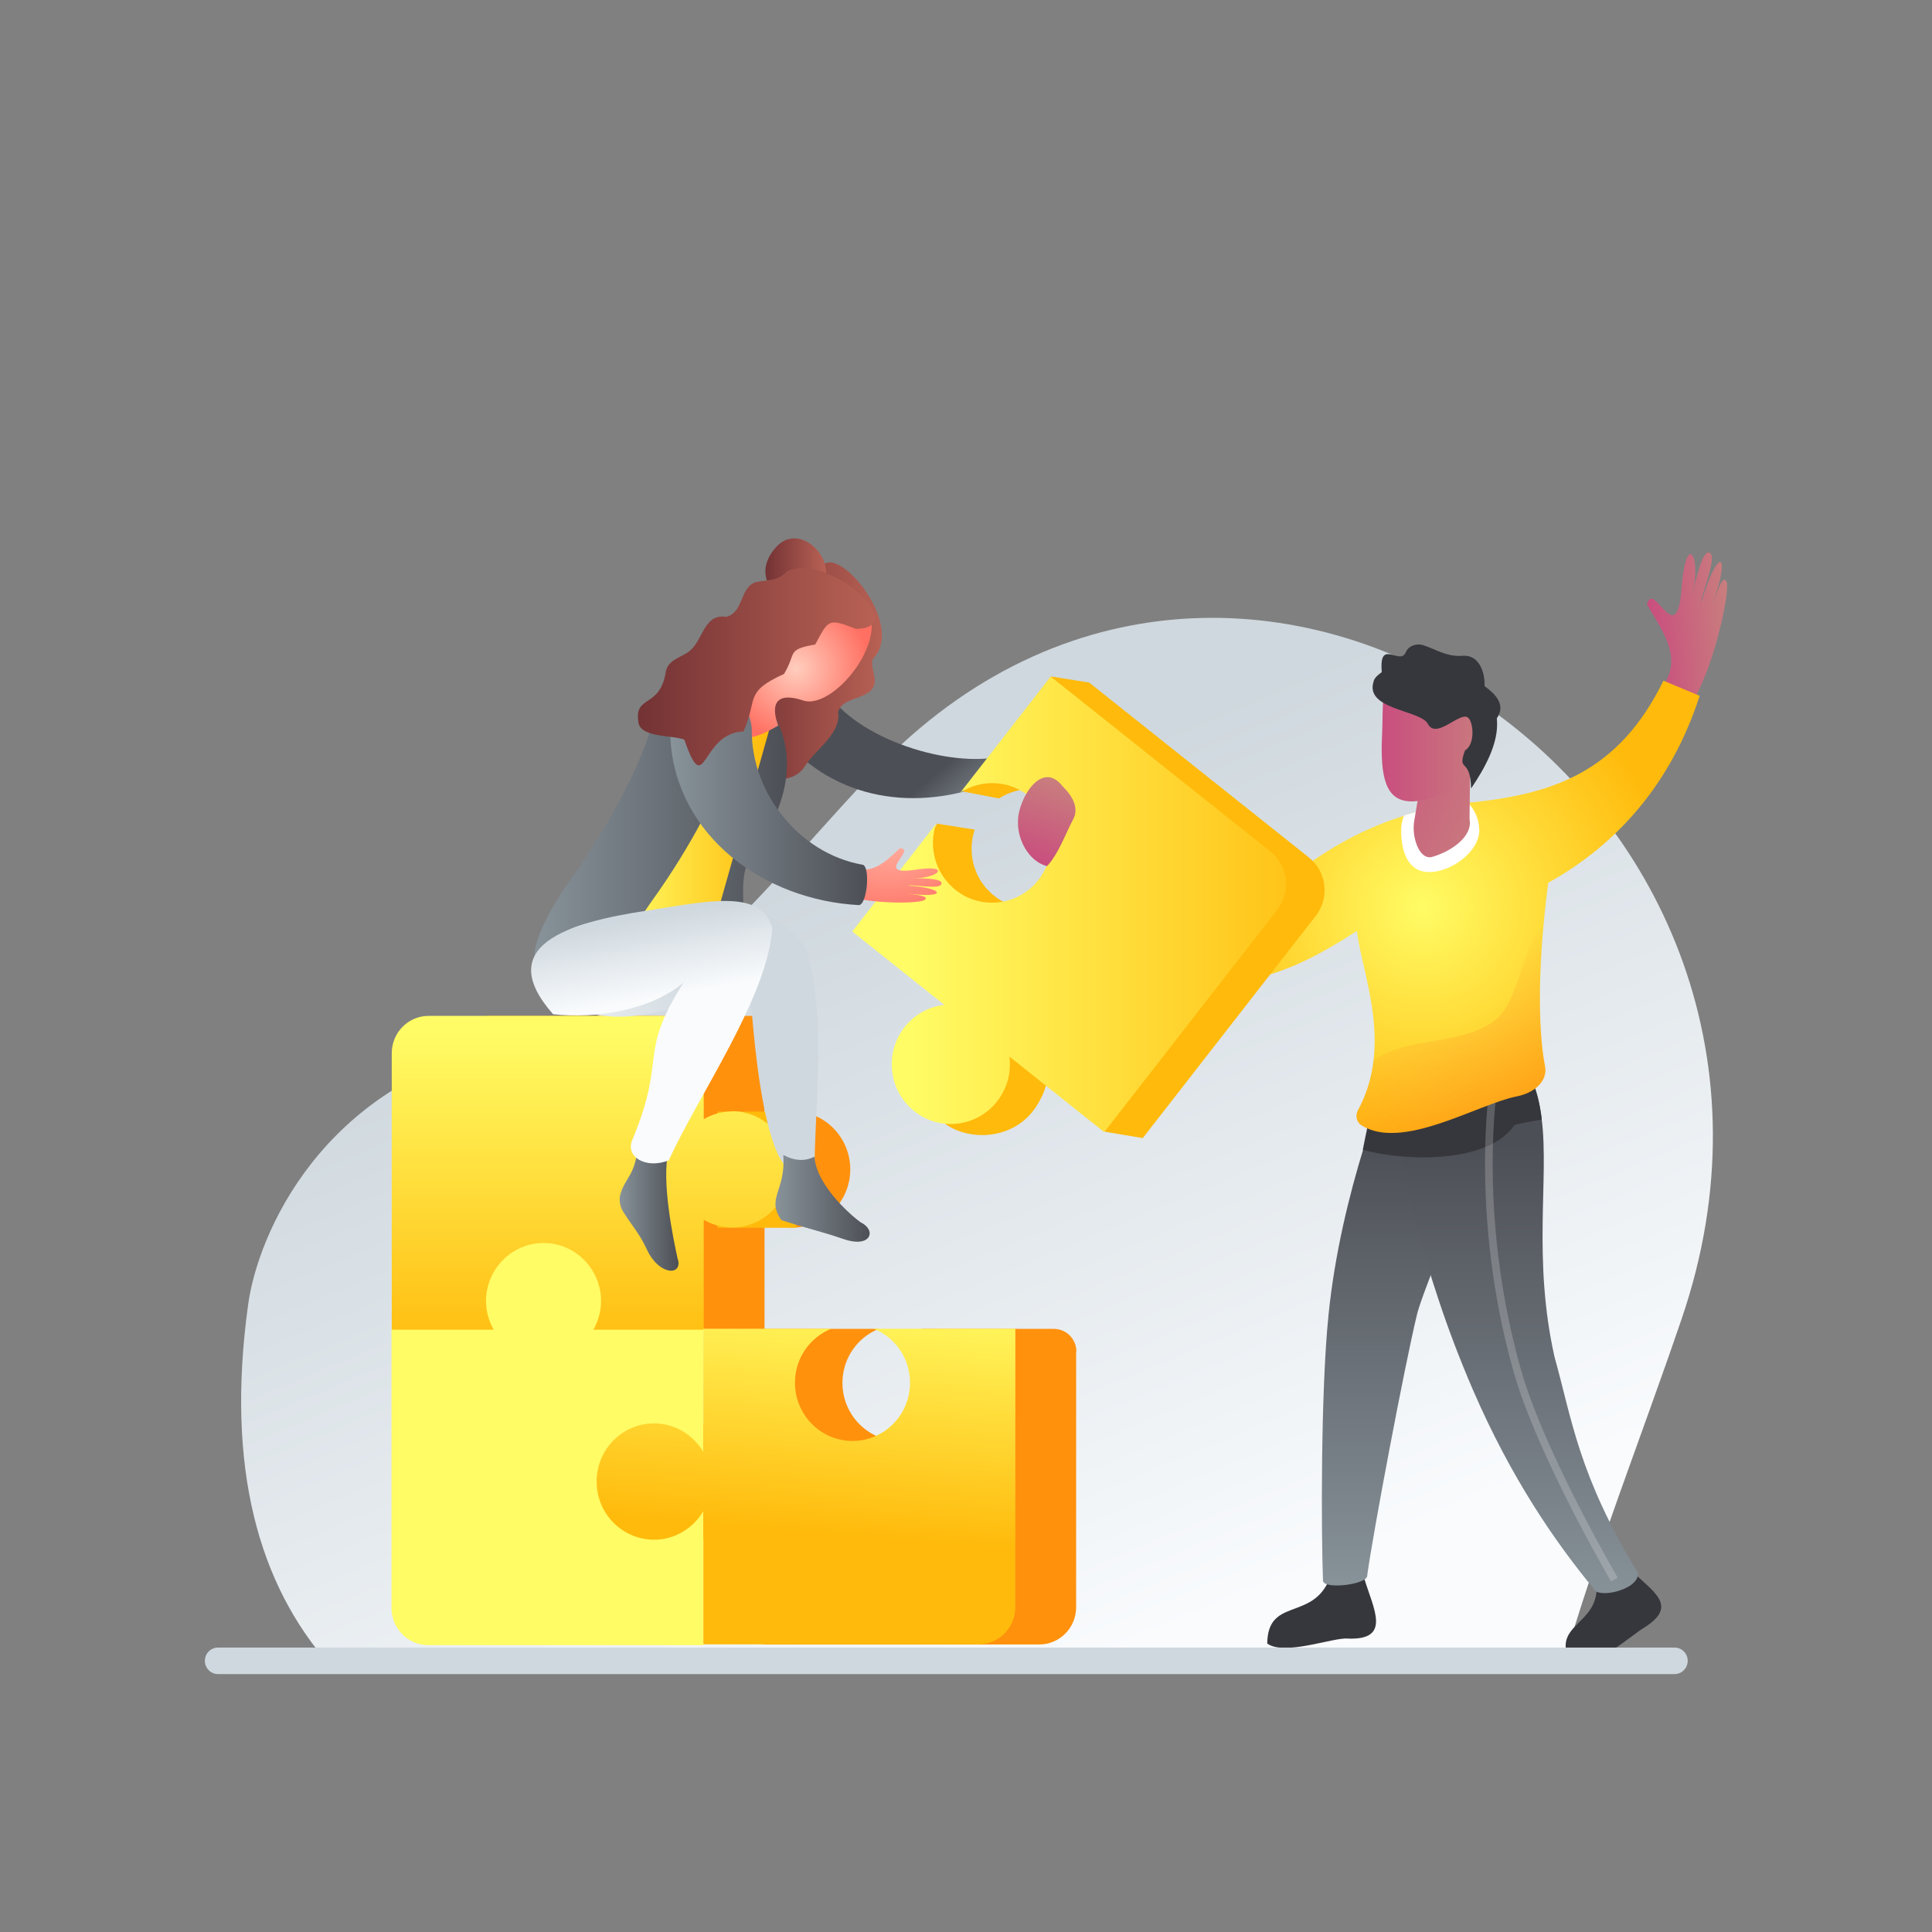
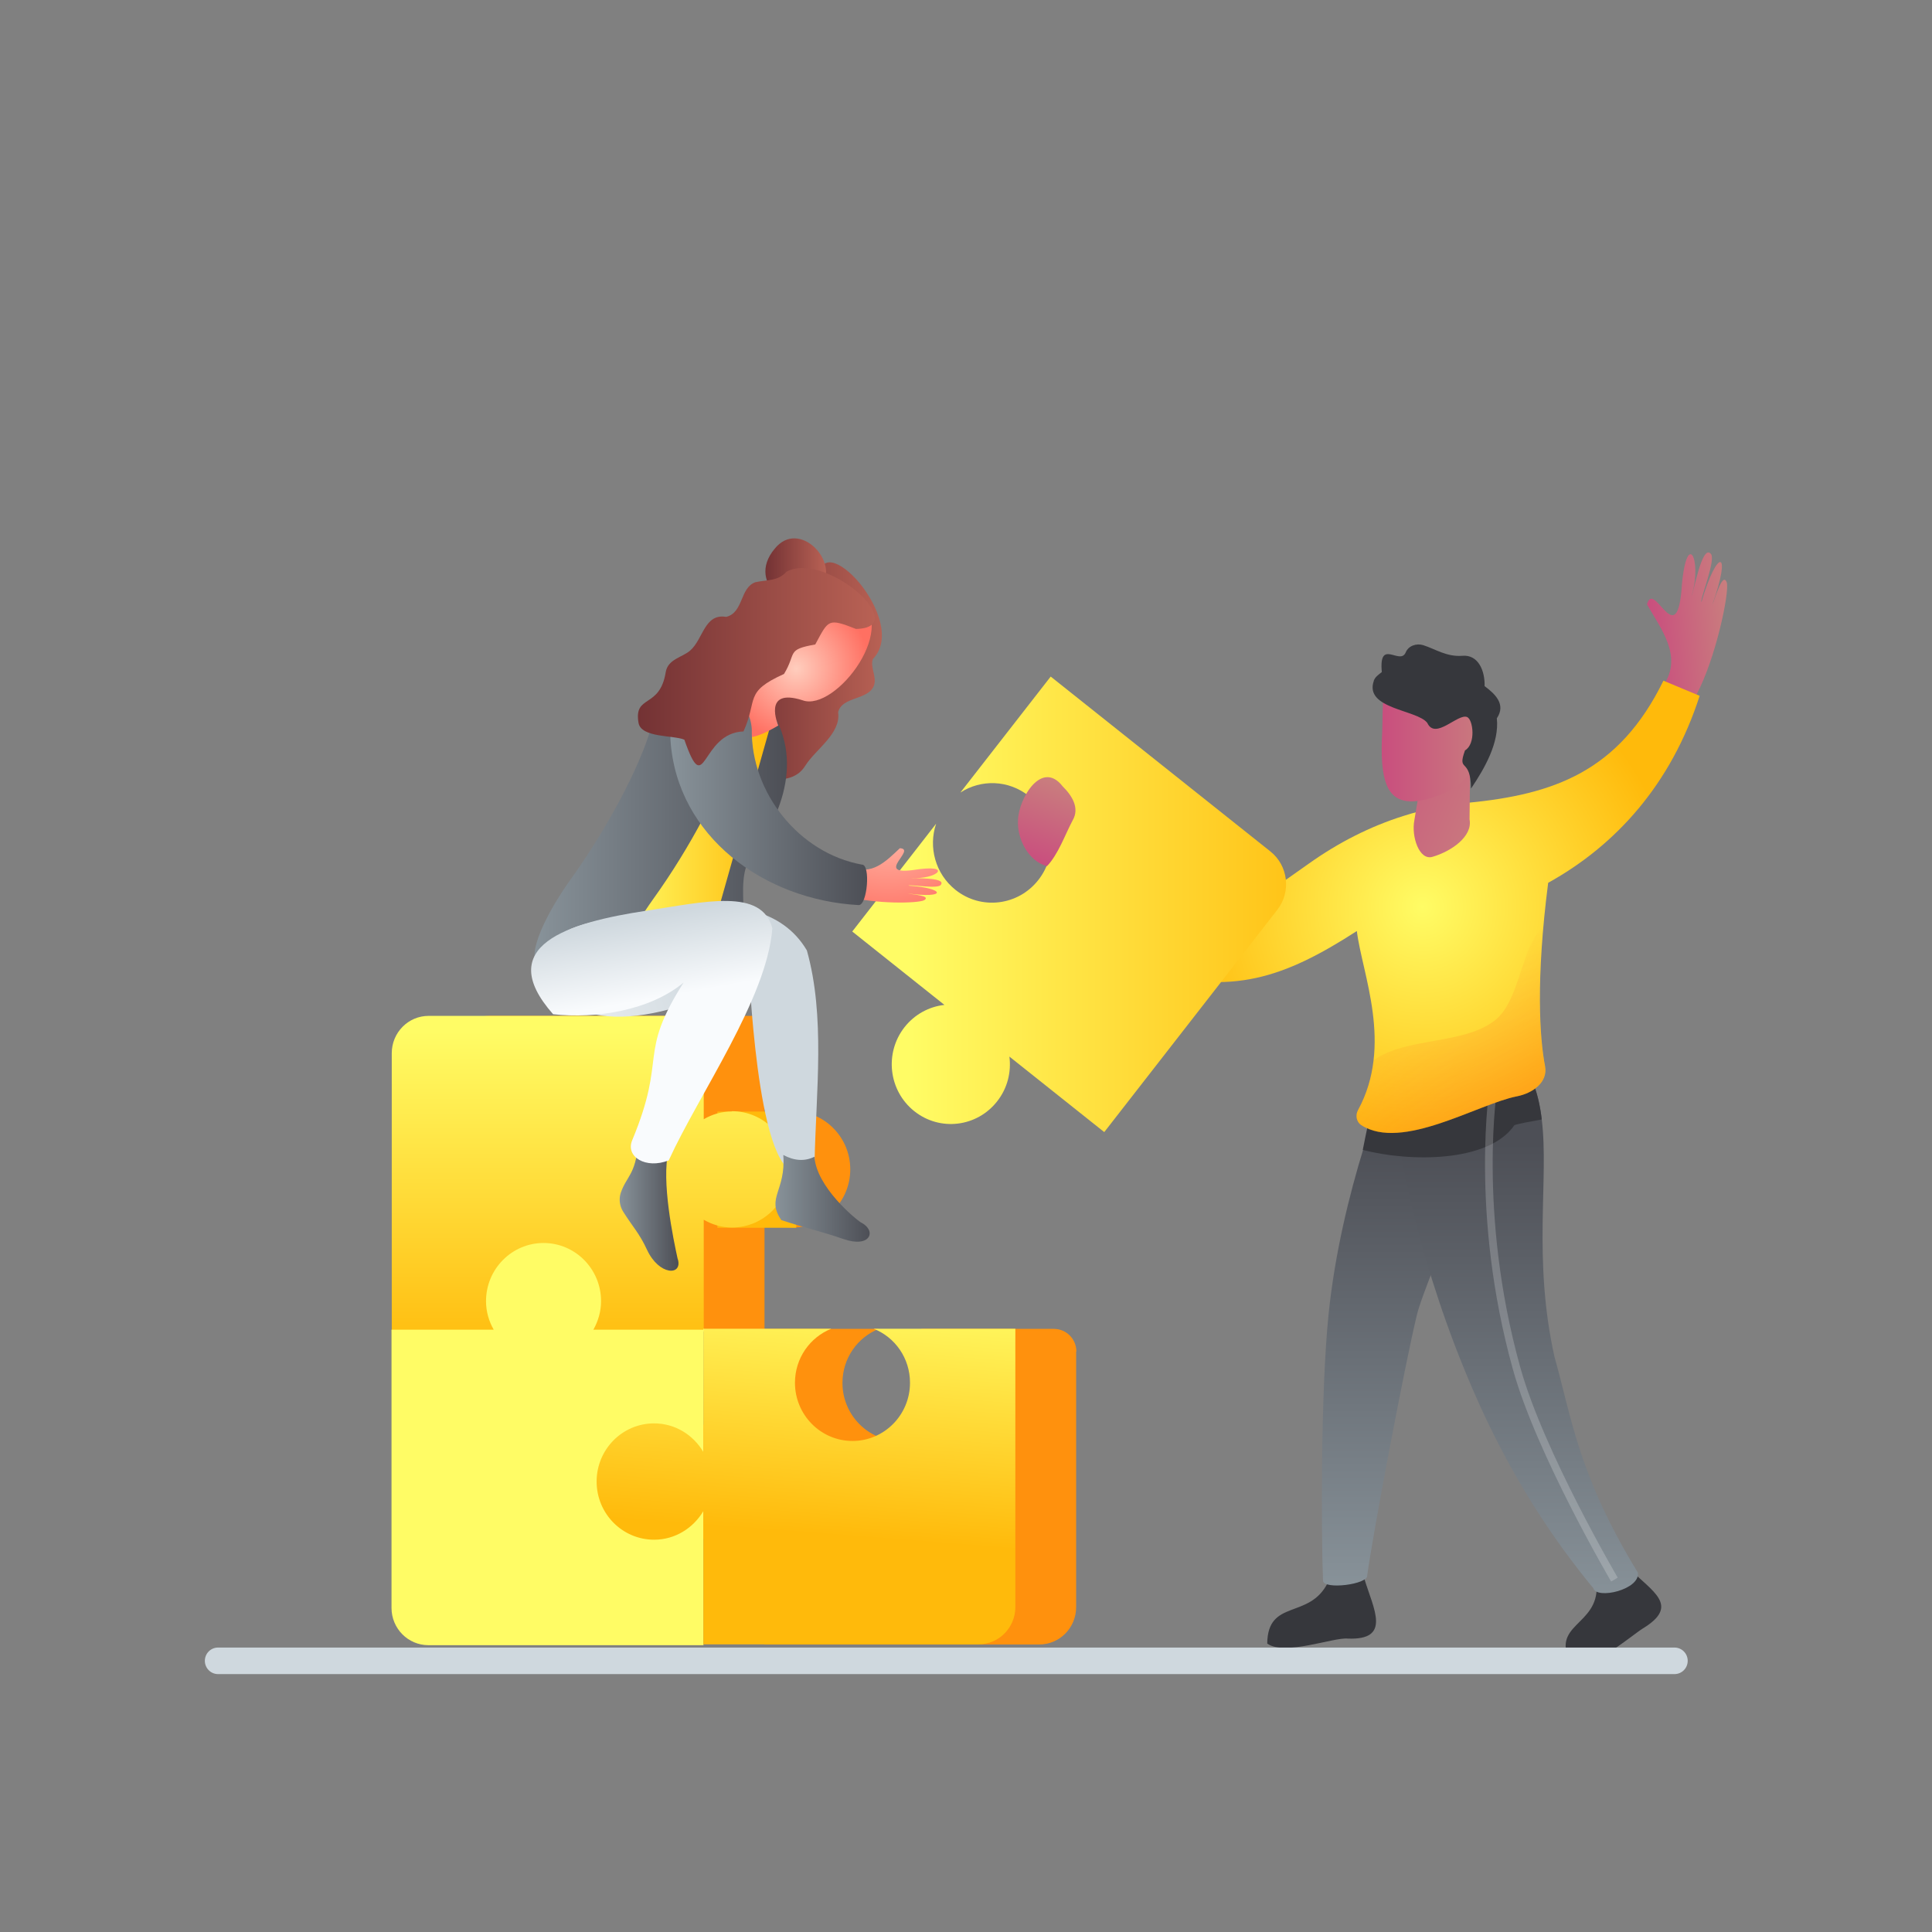
<svg xmlns="http://www.w3.org/2000/svg" xmlns:xlink="http://www.w3.org/1999/xlink" fill="none" height="250" viewBox="0 0 250 250" width="250">
  <rect x="0" y="0" width="250" height="250" fill="#808080" stroke="none" />
  <linearGradient id="a">
    <stop offset="0" stop-color="#cfd8de" />
    <stop offset="1" stop-color="#f9fbfd" />
  </linearGradient>
  <linearGradient id="b" gradientUnits="userSpaceOnUse" x1="105.631" x2="147.408" xlink:href="#a" y1="112.813" y2="212.801" />
  <linearGradient id="c">
    <stop offset="0" stop-color="#c94e7e" />
    <stop offset="1" stop-color="#c97e7e" />
  </linearGradient>
  <linearGradient id="d" gradientUnits="userSpaceOnUse" x1="213.39" x2="223.903" xlink:href="#c" y1="81.3" y2="80.372" />
  <linearGradient id="e">
    <stop offset="0" stop-color="#88939a" />
    <stop offset=".05" stop-color="#858f96" />
    <stop offset="1" stop-color="#4d4f56" />
  </linearGradient>
  <linearGradient id="f" gradientUnits="userSpaceOnUse" x1="204.484" x2="204.484" xlink:href="#e" y1="205.662" y2="147.789" />
  <linearGradient id="g" gradientUnits="userSpaceOnUse" x1="195.97" x2="195.97" xlink:href="#e" y1="207.619" y2="147.988" />
  <linearGradient id="h">
    <stop offset="0" stop-color="#fffc65" />
    <stop offset="1" stop-color="#ffba0b" />
  </linearGradient>
  <radialGradient id="i" cx="0" cy="0" gradientTransform="matrix(32.579 0 0 32.946 184.089 117.332)" gradientUnits="userSpaceOnUse" r="1" xlink:href="#h" />
  <radialGradient id="j" cx="0" cy="0" gradientTransform="matrix(73.053 0 0 73.875 219.974 189.727)" gradientUnits="userSpaceOnUse" r="1">
    <stop offset="0" stop-color="#ff3d0b" />
    <stop offset="1" stop-color="#ff5c1a" stop-opacity="0" />
  </radialGradient>
  <linearGradient id="k" gradientUnits="userSpaceOnUse" x1="173.793" x2="194.818" xlink:href="#c" y1="96.875" y2="105.683" />
  <linearGradient id="l" gradientUnits="userSpaceOnUse" x1="178.775" x2="192.784" xlink:href="#c" y1="94.463" y2="94.463" />
  <linearGradient id="m" gradientUnits="userSpaceOnUse" x1="76.419" x2="76.419" xlink:href="#h" y1="133.5" y2="175.956" />
  <linearGradient id="n" gradientUnits="userSpaceOnUse" x1="67.3" x2="64.074" xlink:href="#h" y1="246.717" y2="294.65" />
  <linearGradient id="o" gradientUnits="userSpaceOnUse" x1="106.854" x2="104.338" xlink:href="#h" y1="166.125" y2="198.425" />
  <linearGradient id="p" gradientUnits="userSpaceOnUse" x1="91.032" x2="91.032" xlink:href="#h" y1="171.987" y2="../172.html" />
  <linearGradient id="q" gradientUnits="userSpaceOnUse" x1="124.608" x2="119.011" xlink:href="#e" y1="108.34" y2="101.868" />
  <linearGradient id="r" gradientUnits="userSpaceOnUse" x1="117.859" x2="175.061" xlink:href="#h" y1="117.012" y2="117.012" />
  <linearGradient id="s">
    <stop offset="0" stop-color="#733234" />
    <stop offset="1" stop-color="#b86154" />
  </linearGradient>
  <linearGradient id="t" gradientUnits="userSpaceOnUse" x1="95.38" x2="114.115" xlink:href="#s" y1="86.829" y2="86.829" />
  <linearGradient id="u" gradientUnits="userSpaceOnUse" x1="69.157" x2="101.826" xlink:href="#e" y1="105.867" y2="105.867" />
  <linearGradient id="v" gradientUnits="userSpaceOnUse" x1="79.861" x2="99.637" xlink:href="#h" y1="110.859" y2="110.859" />
  <linearGradient id="w" gradientUnits="userSpaceOnUse" x1="94.927" x2="65.668" xlink:href="#a" y1="133.881" y2="143.306" />
  <linearGradient id="x" gradientUnits="userSpaceOnUse" x1="80.163" x2="87.772" xlink:href="#e" y1="156.232" y2="156.232" />
  <linearGradient id="y" gradientUnits="userSpaceOnUse" x1="83.575" x2="85.426" xlink:href="#a" y1="118.538" y2="129.065" />
  <linearGradient id="z" gradientUnits="userSpaceOnUse" x1="100.347" x2="112.53" xlink:href="#e" y1="155.071" y2="155.071" />
  <linearGradient id="A" gradientUnits="userSpaceOnUse" x1="99.034" x2="106.884" xlink:href="#s" y1="73.685" y2="73.685" />
  <linearGradient id="B">
    <stop offset="0" stop-color="#ffcdbd" />
    <stop offset="1" stop-color="#ff7062" />
  </linearGradient>
  <radialGradient id="C" cx="0" cy="0" gradientTransform="matrix(7.816 5.4 -5.421 7.847 103.042 86.507)" gradientUnits="userSpaceOnUse" r="1" xlink:href="#B" />
  <radialGradient id="D" cx="0" cy="0" gradientTransform="matrix(15.776 0 0 15.954 114.976 103.73)" gradientUnits="userSpaceOnUse" r="1" xlink:href="#B" />
  <linearGradient id="E" gradientUnits="userSpaceOnUse" x1="86.73" x2="112.198" xlink:href="#e" y1="103.424" y2="103.424" />
  <linearGradient id="F" gradientUnits="userSpaceOnUse" x1="82.548" x2="113.179" xlink:href="#s" y1="86.28" y2="86.28" />
  <linearGradient id="G" gradientUnits="userSpaceOnUse" x1="133.421" x2="137.115" xlink:href="#c" y1="111.402" y2="101.064" />
-   <path d="m202.28 215.451c3.986-14.015 10.04-29.297 15.324-44.792 22.63-66.197-54.953-120.638-103.217-72.15-.664.672-1.313 1.343-1.963 2.03-16.817 17.923-23.49 29.465-46.875 34.594-24.019 5.267-32.201 24.641-33.439 33.678-2.929 21.236 1.404 36.244 10.568 46.655h159.603z" fill="url(#b)" />
  <path d="m219.536 89.868c2.491-4.717 4.272-13.19 3.91-14.488-.528-1.45-1.434 1.863-1.917 2.977 2.672-7.404.664-7.45-1.359-.458-.257-.275 2.038-5.771 1.147-6.29-1.102-1.069-2.204 5.206-2.415 5.496 1.434-4.885-.77-8.885-1.329-.626-.709 7.633-3.578-1.527-4.453 1.725 1.796 3.175 4.665 6.717 2.144 10.442l4.272 1.237z" fill="url(#d)" />
  <path clip-rule="evenodd" d="m163.995 212.688c2.279 1.603 8.56-.84 10.402-.657 5.691.229 3.351-3.801 2.158-7.709-1.313-1.298-2.264-.657-3.23-.687-.317 0-.846 2.015-1.118 1.053l-.377.092c-2.4 4.839-7.79 2.045-7.85 7.908z" fill="#36373c" fill-rule="evenodd" />
  <path d="m196.015 139.79s-1.676 3.694-3.819 8.549c-2.748 6.244-6.281 14.396-7.971 19.098-.423 1.161-.74 2.107-.891 2.764-1.555 6.412-5.692 28.289-6.416 33.663.12 1.16-5.616 1.878-5.722.687-.226-5.908-.317-24.259.71-34.366.8-7.938 2.672-15.526 4.544-21.617 2.491-8.107 4.997-13.526 4.997-13.526l9.254 3.007 5.329 1.741z" fill="url(#f)" />
  <path clip-rule="evenodd" d="m203.352 215.421c2.899.549 7.805-3.832 9.239-4.703 4.892-2.992 1.178-4.778-1.856-7.831-2.491-.886-.921 5.129-3.82 2.03l-.302.229c.211 5.328-6.144 4.931-3.276 10.275z" fill="#36373c" fill-rule="evenodd" />
  <path d="m211.942 203.497c.317 2.199-5.344 3.527-5.782 2-4.936-5.984-10.628-14.244-15.549-25.617-1.752-4.061-3.216-7.939-4.439-11.633-2.325-6.916-3.819-13.176-4.876-18.702-.544-2.809-.966-5.404-1.314-7.817l9.466-3.77 5.752-2.29c.392.32.815.641 1.147 1.038 1.918 2.32 2.808 5.038 3.156 8.167.951 7.71-1.193 17.923 1.645 30.686 2.234 7.954 3.095 15.343 10.794 27.938z" fill="url(#g)" />
  <path d="m199.502 144.858c-1.6.29-3.079.565-3.532.733-3.321 4.855-13.542 4.794-19.626 3.206 1.615-8.366 3.518-13.954 3.518-13.954l9.586 3.099 5.752-2.29c2.793 2.214 3.865 5.618 4.302 9.206z" fill="#36373c" />
  <path d="m193.283 140.4s-2.657 16.503 2.974 36.701c3.049 10.946 12.651 27.297 12.651 27.297" opacity=".2" stroke="#fff" stroke-miterlimit="10" stroke-width=".99" />
  <path d="m219.944 90.005c-3.714 11.557-10.93 19.419-19.611 24.228-1.615 12.549-1.102 20.106-.408 23.709.408 2.092-1.585 3.527-3.653 3.924-5.058.992-14.855 7.114-20.124 3.725-.634-.412-.785-1.283-.423-1.939 4.59-8.412.529-17.633-.151-23.175-9.496 6.122-16.214 8.351-27.34 5.16.694-1.374 1.162-2.855 1.419-4.381 6.25.076 12.047-4.076 19.716-9.511 3.759-2.672 7.896-4.809 12.304-6.183 2.642-.84 5.39-1.42 8.198-1.68h.075c11.066-1.084 19.52-3.999 25.302-15.801l4.68 1.954z" fill="url(#i)" />
-   <path d="m191.426 107.409c0 2.809-3.669 5.435-6.462 5.435-2.792 0-3.653-2.626-3.653-5.435 0-.657.121-1.282.362-1.863 2.642-.839 5.39-1.419 8.198-1.679h.075c.891.916 1.465 2.168 1.465 3.557z" fill="#fff" />
  <path d="m199.714 119.851c-3.004 2.84-2.989 9.649-6.311 12.214-4.121 3.175-11.503 2.106-15.685 5.16-.257 2.152-.861 4.305-2.008 6.427-.362.672-.211 1.542.423 1.954 5.269 3.389 15.066-2.733 20.124-3.725 2.068-.412 4.061-1.832 3.653-3.939-.589-3.023-1.026-8.854-.211-18.091z" fill="url(#j)" />
  <path d="m190.278 94.57-.12 11.45c.437 2.229-2.401 4.167-4.801 4.854-1.721.504-2.748-2.656-2.34-4.732l1.978-11.786 5.268.214z" fill="url(#k)" />
  <path d="m179.077 90.066c-.212.779-.166 3.801-.227 4.794-.317 6.0.574 8.732 3.654 8.839 1.947.076 5.691-1.267 6.974-2.855 1.404-1.71 3.125-3.221 3.276-6.335.363-6-2.536-9.023-7.02-9.282-3.759-.199-5.616.885-6.672 4.84z" fill="url(#l)" />
  <path d="m177.778 88.081c-1.313 3.679 5.616 3.74 6.915 5.465 1.041 2.26 3.94-1.252 5.148-.763.785.321 1.162 3.481-.272 4.32-1.057 2.946.709.779.785 4.931 1.781-2.641 3.668-5.939 3.336-9.084 1.223-1.817-.241-3.16-1.585-4.168.061-1.924-.785-4.091-2.853-3.924-2.068.168-3.533-.885-5.088-1.374-.875-.275-1.917.076-2.264.931-.725 1.756-3.503-1.908-3.095 2.55-.393.321-.861.611-1.042 1.13z" fill="#36373c" />
  <path d="m102.581 143.82c-1.343 0-2.581.382-3.653 1.008v-13.374h-35.598c-2.642 0-4.771 2.168-4.771 4.824v35.999h40.369v-14.442c1.087.626 2.325 1.007 3.653 1.007 4.107 0 7.443-3.374 7.443-7.526 0-4.153-3.336-7.527-7.443-7.527z" fill="#ff910d" />
  <path d="m103.034 143.835h-10.205v15.038h10.205z" fill="#ffba0b" />
  <path d="m139.251 174.888v33.082c0 2.672-2.143 4.825-4.77 4.825h-35.598v-17.252c-1.298 2.199-3.668 3.71-6.386 3.71-4.635 0-8.273-4.274-7.262-9.145.604-2.87 2.914-5.16 5.737-5.74 3.352-.672 6.371.931 7.911 3.542v-15.954h14.825c-2.748 1.1-4.695 3.802-4.695 6.993 0 4.152 3.336 7.526 7.442 7.526 4.107 0 7.443-3.374 7.443-7.526 0-3.191-1.947-5.893-4.695-6.993h17.165c1.615 0 2.914 1.313 2.914 2.932z" fill="#ff910d" />
  <path d="m94.716 143.82c-1.344 0-2.582.382-3.653 1.008v-13.374h-35.598c-2.642 0-4.771 2.168-4.771 4.824v35.999h40.369v-14.442c1.087.626 2.325 1.007 3.653 1.007 4.106 0 7.443-3.374 7.443-7.526 0-4.153-3.337-7.527-7.443-7.527z" fill="url(#m)" />
  <path d="m76.781 172.063c.619-1.099.996-2.351.996-3.694 0-4.153-3.336-7.527-7.443-7.527-4.106 0-7.443 3.374-7.443 7.527 0 1.358.377 2.61.996 3.694h-13.225v35.999c0 2.672 2.144 4.824 4.771 4.824h35.598v-40.823h-14.281z" fill="url(#n)" />
  <path d="m131.386 171.956v35.999c0 2.672-2.144 4.824-4.771 4.824h-35.598v-17.251c-1.298 2.199-3.654 3.71-6.371 3.71-4.121 0-7.443-3.374-7.443-7.527 0-4.152 3.321-7.526 7.443-7.526 2.717 0 5.072 1.496 6.371 3.71v-15.954h16.546c-2.747 1.099-4.695 3.802-4.695 6.992 0 4.153 3.337 7.527 7.443 7.527s7.443-3.374 7.443-7.527c0-3.19-1.933-5.893-4.696-6.992h18.373z" fill="url(#o)" />
  <path d="m91.063 171.956h-.06v.336h.06z" fill="url(#p)" />
-   <path d="m169.385 110.966-28.443-22.64-4.921-.794-11.504 14.869 4.755.916c2.657-1.725 6.205-1.648 8.832.428 3.321 2.641 3.895 7.511 1.268 10.87-2.612 3.358-7.427 3.939-10.734 1.297-2.611-2.076-3.532-5.541-2.506-8.564l-4.861-.763-3.653 6.213 9.586 17.999c-1.962.214-3.85 1.207-5.178 2.901-2.612 3.359-3.367 8.84-.06 11.481 3.321 2.641 9.239 2.351 12.062-1.909 1.193-1.801 1.827-3.786 1.57-5.77l7.397 8.946 4.877.824 22.403-28.777c1.797-2.321 1.404-5.695-.89-7.527z" fill="#ffba0b" />
-   <path d="m128.367 98.081c-7.217.931-19.143-3.221-22.132-9.908l-7.232 4.046c5.632 9.648 15.777 12.717 25.62 10.244 1.253-1.863 3.819-2.535 3.759-4.397z" fill="url(#q)" />
  <path d="m164.403 110.187-28.443-22.64-11.685 15.007c2.657-1.725 6.205-1.649 8.832.428 3.321 2.641 3.895 7.511 1.268 10.869-2.612 3.359-7.427 3.939-10.734 1.298-2.611-2.076-3.532-5.542-2.506-8.564l-10.854 13.953 11.926 9.496c-1.962.214-3.849 1.206-5.178 2.901-2.612 3.358-2.038 8.213 1.283 10.854 3.322 2.642 8.122 2.061 10.734-1.297 1.329-1.695 1.827-3.786 1.57-5.771l12.274 9.771 22.403-28.778c1.797-2.321 1.404-5.695-.89-7.527z" fill="url(#r)" />
  <path d="m105.963 75.227c1.631 3.634 1.404 3.527-1.676 5.465-.468.733-.06 1.801-.513 2.55-.619 1.023-2.37.748-3.034 1.756-.695 1.038.347 2.534-.151 3.679-.483 1.069-2.069 1.267-2.537 2.336-.257 1.618-.03 3.099-1.706 4.091-1.902 1.542-.679 3.023 1.117 3.878.936.748 1.495 2.244 2.943 1.908 1.51-.03 2.914-.397 3.775-1.771 1.343-2.168 4.68-4.183 4.272-6.962.528-2.107 4.031-1.511 4.665-3.542.332-1.084-.544-2.275-.166-3.343 4.876-4.946-7.156-17.908-6.99-10.015z" fill="url(#t)" />
  <path d="m98.082 89.745c-3.246-2.214-10.477-7.496-13.829 4.381-1.419 5.038-5.661 13.053-10.387 19.633-3.05 4.244-5.963 9.954-4.136 11.343 3.05-2.321 19.052.672 23.491-1.328 5.465-2.458 1.132-9.114 4.106-13.145 5.042-6.839 6.597-14.579.755-20.885z" fill="url(#u)" />
  <path d="m99.637 94.051c-1.706.885-3.563-1.389-4.695 2.611-1.419 5.038-5.661 13.053-10.387 19.633-3.05 4.244-5.963 9.954-4.136 11.343 2.702-2.045 5.601-3.786 11.111-4.87l8.122-28.732z" fill="url(#v)" />
  <path d="m104.408 122.981c-3.17-5.359-9.632-6.595-18.116-5.237-8.484 1.359-16.274 1.558-15.595 7.344 2.672 11.328 19.913 5.175 26.238 1.114.362 5.16 1.872 31.816 8.469 24.152.197-9.129 1.404-18.839-.996-27.373z" fill="url(#w)" />
  <path d="m87.696 162.934c-.559-2.55-2.159-10.153-1.178-14.03.347-1.359-2.642.122-3.94-.87-.347 3.984-1.51 4.167-2.249 6.305-.272.809-.151 1.725.302 2.442 1.268 2.016 2.099 2.794 3.095 4.947 1.555 3.343 4.62 3.389 3.986 1.206z" fill="url(#x)" />
  <path d="m99.954 120.172c-1.329-5.343-8.847-3.45-16.35-2.321-10.085 1.527-19.867 4.519-12.032 13.389 5.51.611 12.5-.458 16.878-4.091-6.039 9.526-2.053 9.373-6.643 20.396-.891 2.137 1.736 3.771 4.725 2.611 3.925-8.596 12.681-20.9 13.406-29.984z" fill="url(#y)" />
  <path d="m111.473 158.232c-.74-.443-5.827-4.626-6.084-8.55-1.238.611-2.581.55-4.031-.229.348 4.687-2.249 5.527-.256 8.428 3.517 1.145 4.906 1.374 8.061 2.457 3.458 1.191 4.303-1.053 2.31-2.122z" fill="url(#z)" />
  <path d="m106.235 75.944c-3.337 4.458-9.889-.336-5.994-4.931 3.171-3.969 8.53 1.771 5.994 4.931z" fill="url(#A)" />
  <path d="m100.709 93.883s-2.143-4.962 3.141-3.267c4.257 1.588 13.119-9.939 6.687-13.603-3.306-2.473-7.699-3.236-9.858 1.817-1.283 3.298-8.197 14.183-8.197 14.183 2.929 2.779 4.031 3.328 8.227.87z" fill="url(#C)" />
  <path d="m109.707 115.989c3.382 1.007 9.103.931 9.904.488.86-.58-1.404-.702-2.174-.87 5.148.718 4.921-.687.12-1.007.151-.214 4.016.534 4.227-.168.544-.932-3.668-.733-3.879-.825 3.351.244 5.646-1.893.241-1.023-5.042.672.529-2.717-1.706-2.824-1.827 1.725-3.638 3.588-6.371 2.412z" fill="url(#D)" />
  <path d="m111.534 111.882c-8.153-1.481-14.373-9.328-14.252-17.511-.453-7.007-10.975-5.649-10.523 1.374.815 12.519 12.168 20.732 24.366 21.374 1.117 0 1.54-5.237.423-5.237z" fill="url(#E)" />
  <path d="m110.794 81.394c-3.669-1.435-3.563-1.221-5.299 2-3.804.672-2.37 1.069-4.046 3.817-5.223 2.351-3.351 3.252-5.239 7.435-5.616.199-4.876 9.023-7.654 1.069-1.313-.595-5.601-.214-5.933-2.183-.634-3.71 2.748-1.786 3.518-6.534.272-1.71 2.099-1.908 3.155-2.809 1.706-1.466 1.842-4.84 4.665-4.366 2.264-.534 1.766-3.786 3.789-4.488 1.525-.336 2.884-.092 4.046-1.374 5.103-2.687 16.29 7.252 9.013 7.42z" fill="url(#F)" />
  <path d="m138.799 106.157c.936-1.588-.076-3.206-1.284-4.397-2.717-3.511-5.691 1.557-5.782 4.321-.166 2.442 1.329 5.358 3.744 6 1.465-1.527 2.31-4.016 3.322-5.924z" fill="url(#G)" />
  <path d="m216.683 213.192h-188.469c-.942 0-1.706.769-1.706 1.717 0 .949.764 1.718 1.706 1.718h188.469c.942 0 1.706-.769 1.706-1.718 0-.948-.764-1.717-1.706-1.717z" fill="#cfd8de" />
</svg>